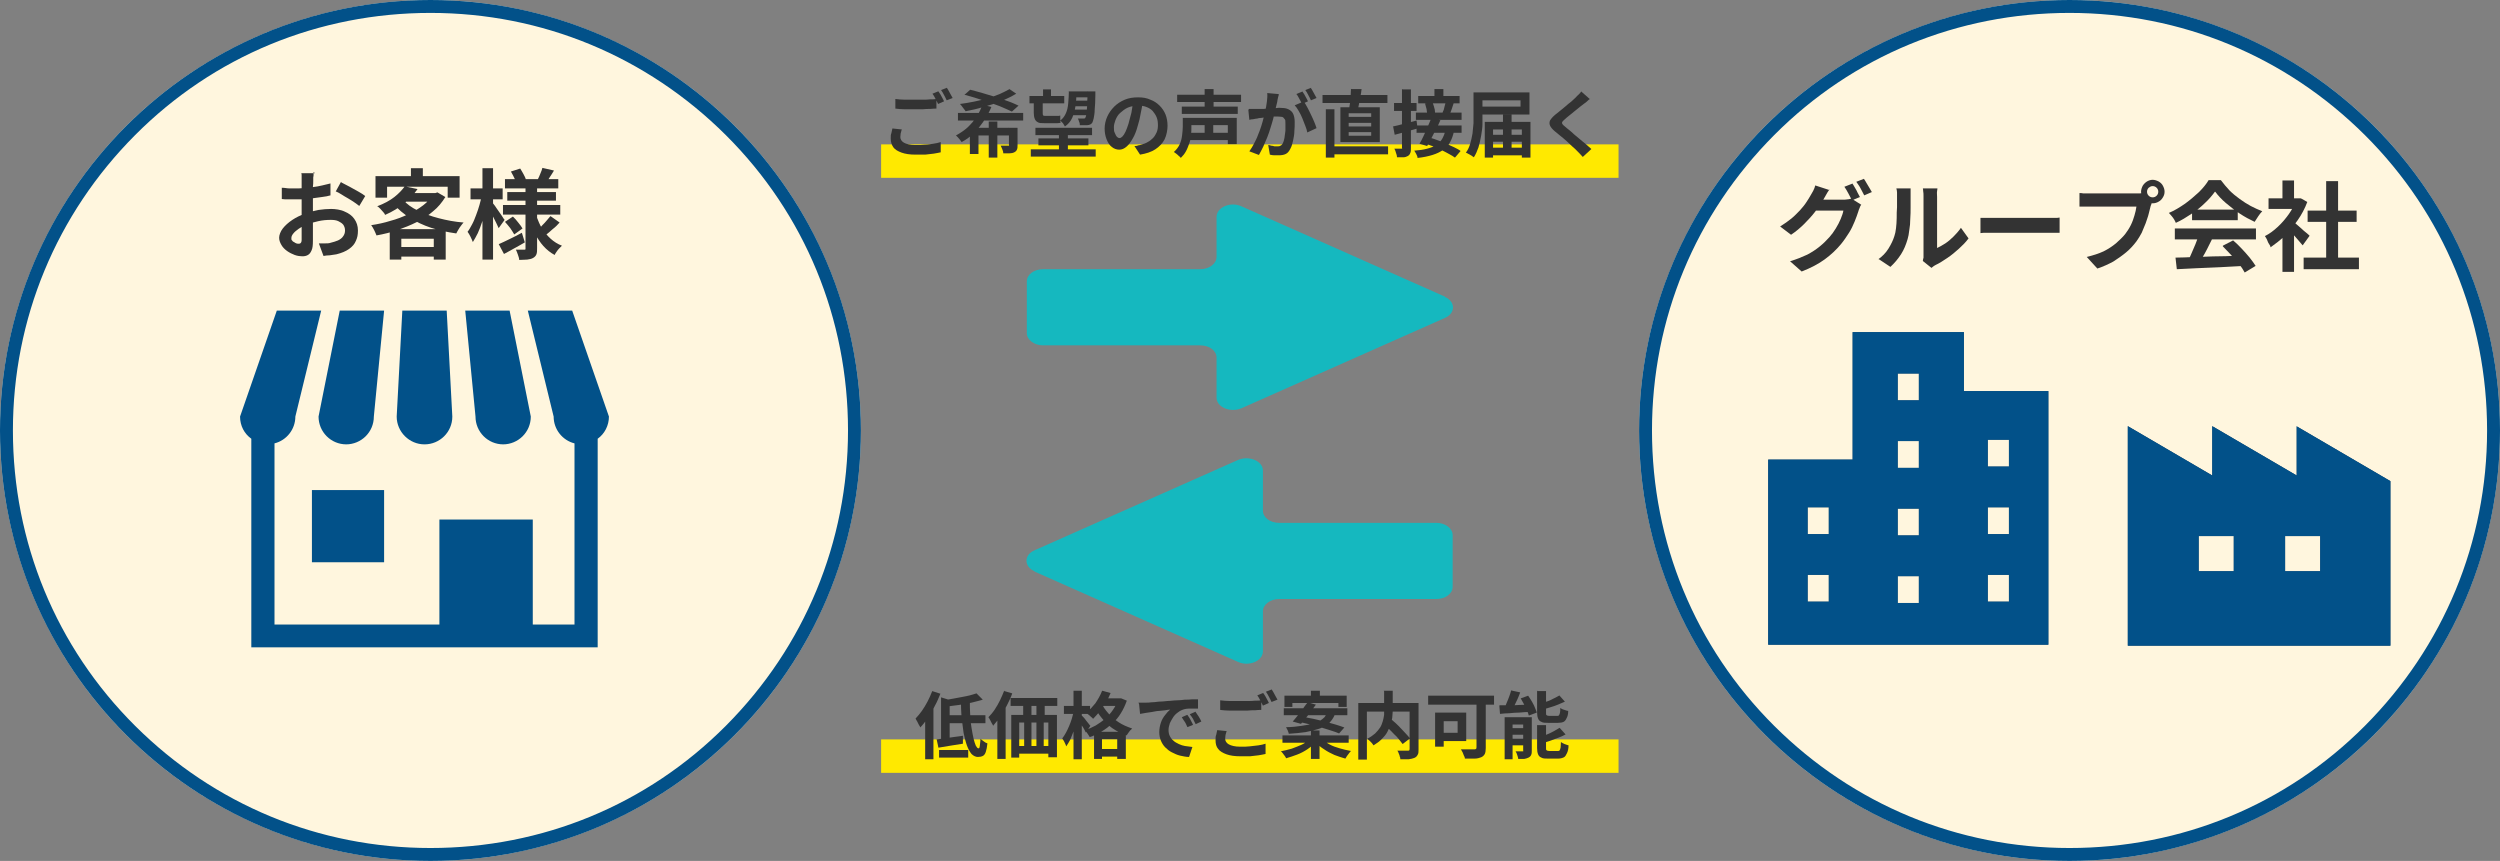
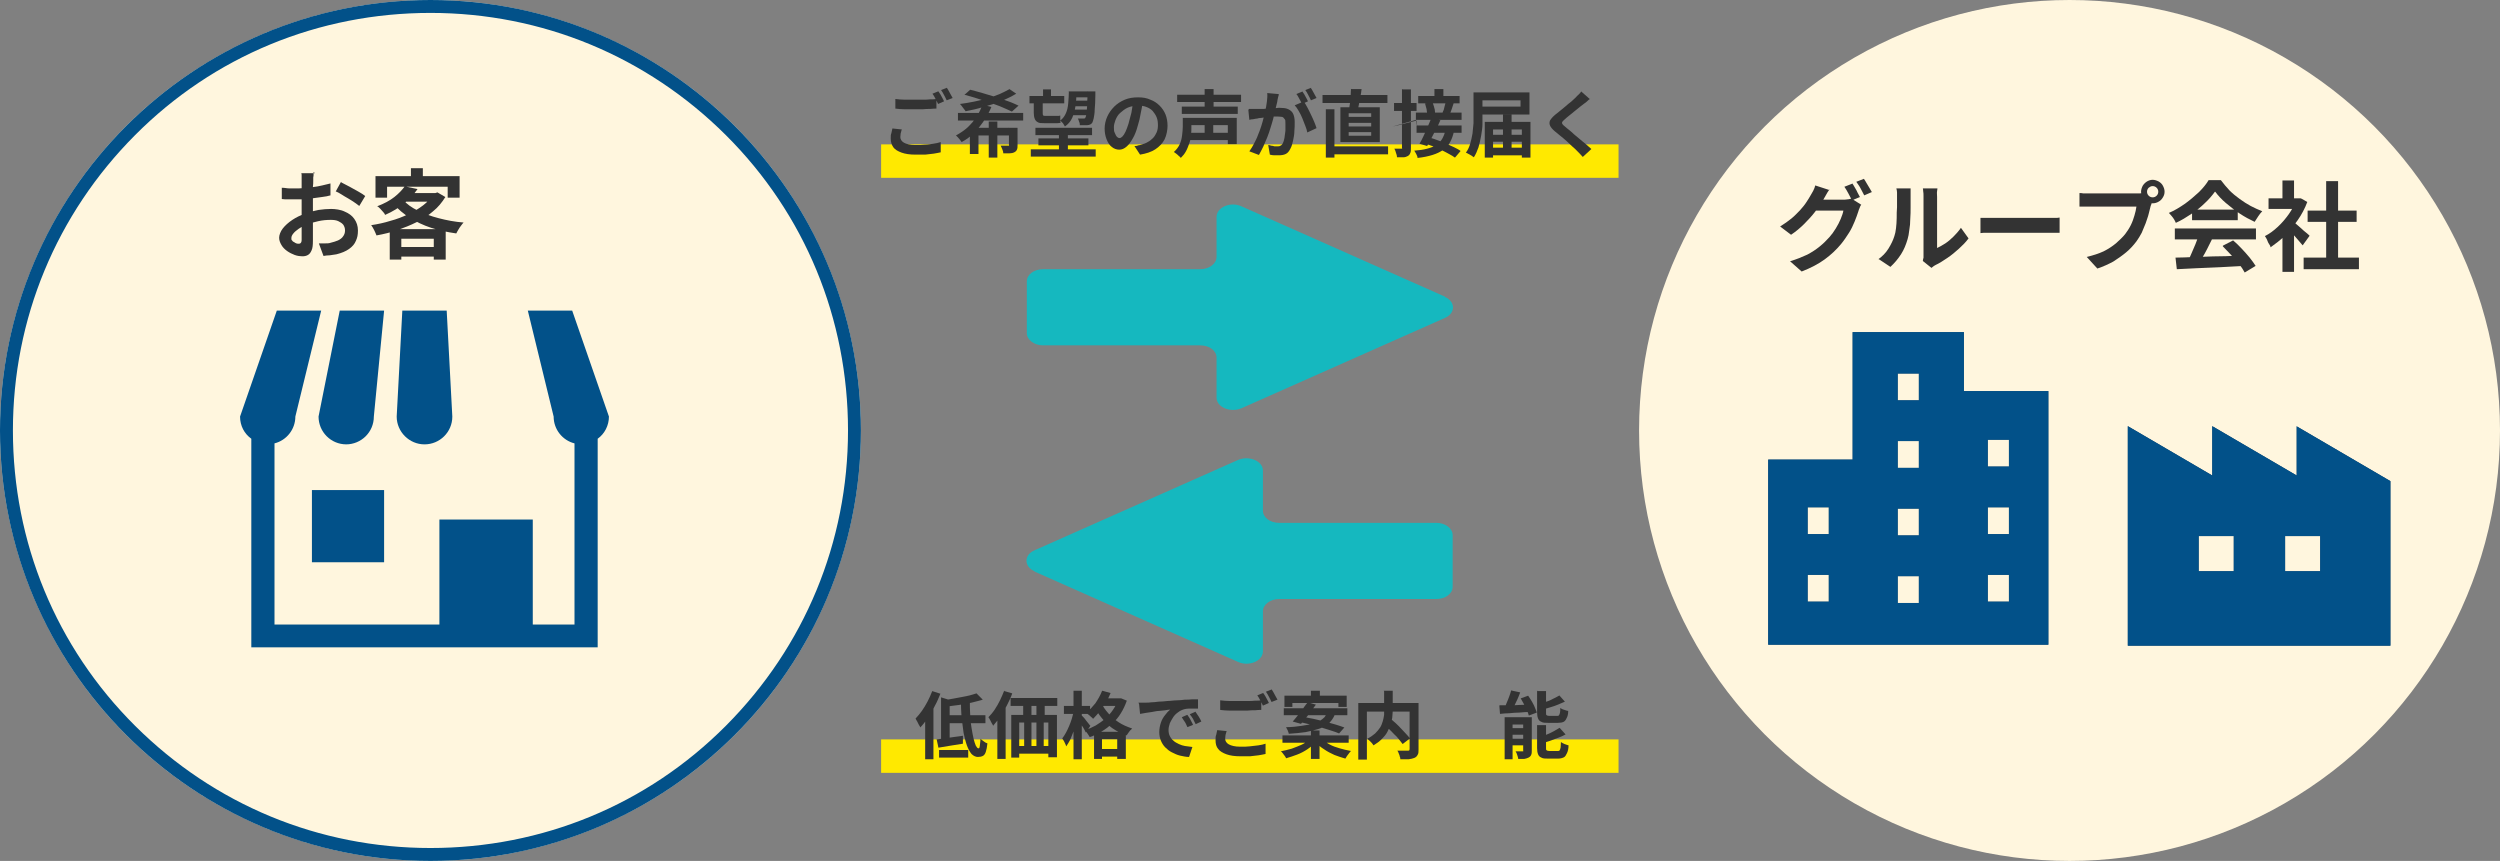
<svg xmlns="http://www.w3.org/2000/svg" id="_レイヤー_1" data-name="レイヤー 1" width="755" height="260" version="1.1" viewBox="0 0 755 260">
  <rect x="0" y="0" width="755" height="260" fill="#808080" stroke="none" />
  <defs>
    <style>
      .cls-1 {
        fill: #234865;
      }

      .cls-1, .cls-2, .cls-3, .cls-4, .cls-5, .cls-6 {
        stroke-width: 0px;
      }

      .cls-2 {
        fill: #15b8bf;
      }

      .cls-3 {
        fill: #fff6de;
      }

      .cls-4 {
        fill: #333;
      }

      .cls-5 {
        fill: #025189;
      }

      .cls-6 {
        fill: #ffe900;
      }
    </style>
  </defs>
  <g>
    <g>
      <circle class="cls-3" cx="625" cy="130" r="130" />
-       <path class="cls-5" d="M625,3.9c33.7,0,65.3,13.1,89.2,36.9s36.9,55.5,36.9,89.2-13.1,65.3-36.9,89.2-55.5,36.9-89.2,36.9-65.3-13.1-89.2-36.9-36.9-55.5-36.9-89.2,13.1-65.3,36.9-89.2S591.3,3.9,625,3.9M625,0C553.2,0,495,58.2,495,130s58.2,130,130,130,130-58.2,130-130S696.8,0,625,0h0Z" />
    </g>
    <path class="cls-1" d="M693.6,128.7v14.9l-25.5-14.9v14.9l-25.5-14.9v66.3h79.3v-49.7l-28.4-16.6ZM674.6,172.5h-10.6v-10.6h10.6v10.6h0ZM700.7,172.5h-10.6v-10.6h10.6v10.6Z" />
    <path class="cls-1" d="M593.1,118.1v-17.8h-33.6v38.5h-25.5v55.9h84.6v-76.6h-25.5ZM552.3,181.7h-6.4v-8.1h6.4v8.1ZM552.3,161.3h-6.4v-8.1h6.4v8.1ZM579.5,182.1h-6.4v-8.1h6.4v8.1ZM579.5,161.7h-6.4v-8.1h6.4v8.1ZM579.5,141.3h-6.4v-8.1h6.4v8.1ZM579.5,120.9h-6.4v-8.1h6.4v8.1ZM606.7,181.7h-6.4v-8.1h6.4v8.1ZM606.7,161.3h-6.4v-8.1h6.4v8.1ZM606.7,140.9h-6.4v-8.1h6.4v8.1Z" />
    <path class="cls-5" d="M693.6,128.7v14.9l-25.5-14.9v14.9l-25.5-14.9v66.3h79.3v-49.7l-28.4-16.6ZM674.6,172.5h-10.6v-10.6h10.6v10.6h0ZM700.7,172.5h-10.6v-10.6h10.6v10.6Z" />
    <path class="cls-5" d="M593.1,118.1v-17.8h-33.6v38.5h-25.5v55.9h84.6v-76.6h-25.5ZM552.3,181.7h-6.4v-8.1h6.4v8.1ZM552.3,161.3h-6.4v-8.1h6.4v8.1ZM579.5,182.1h-6.4v-8.1h6.4v8.1ZM579.5,161.7h-6.4v-8.1h6.4v8.1ZM579.5,141.3h-6.4v-8.1h6.4v8.1ZM579.5,120.9h-6.4v-8.1h6.4v8.1ZM606.7,181.7h-6.4v-8.1h6.4v8.1ZM606.7,161.3h-6.4v-8.1h6.4v8.1ZM606.7,140.9h-6.4v-8.1h6.4v8.1Z" />
    <g>
      <path class="cls-4" d="M552.5,57.2c-.4.5-.7,1.1-1,1.6-.3.6-.6,1-.8,1.4-.7,1.2-1.5,2.4-2.5,3.7-1,1.3-2.1,2.5-3.3,3.7-1.2,1.2-2.5,2.3-4,3.3l-3.3-2.5c1.3-.8,2.4-1.6,3.4-2.4,1-.8,1.8-1.7,2.6-2.5.7-.8,1.4-1.6,1.9-2.4.5-.8,1-1.5,1.3-2.1.2-.4.5-.8.8-1.4.3-.6.5-1.1.6-1.6l4.3,1.4ZM562.1,61.8c-.2.3-.4.6-.5,1-.2.4-.3.8-.4,1.1-.3.9-.6,1.8-1.1,3s-1,2.3-1.7,3.4-1.5,2.3-2.4,3.4c-1.4,1.7-3,3.2-4.9,4.6-1.9,1.4-4.2,2.6-7,3.7l-3.5-3.1c2-.6,3.7-1.3,5.2-2,1.5-.8,2.7-1.6,3.8-2.5,1.1-.9,2-1.8,2.9-2.8.7-.8,1.3-1.6,1.9-2.6.6-1,1.1-1.9,1.5-2.9.4-1,.7-1.8.8-2.5h-9.9l1.4-3.3h8.4c.5,0,.9,0,1.4-.1.5,0,.8-.2,1.2-.2l3,1.9ZM559.4,55.4c.3.4.5.8.8,1.3s.6,1,.8,1.5c.3.5.5.9.7,1.3l-2.4,1c-.3-.6-.7-1.3-1.1-2.1-.4-.8-.8-1.4-1.2-2l2.3-.9ZM562.9,54c.3.4.5.8.8,1.3.3.5.6,1,.9,1.5s.5.9.7,1.2l-2.3,1c-.3-.6-.7-1.3-1.1-2.1-.4-.8-.9-1.4-1.3-2l2.3-.9Z" />
      <path class="cls-4" d="M567.1,78.4c1.3-.9,2.4-2,3.2-3.3.8-1.3,1.4-2.5,1.8-3.8.2-.6.4-1.4.5-2.4.1-1,.2-2,.2-3.1,0-1.1,0-2.2.1-3.2,0-1.1,0-2.1,0-3s0-1.1,0-1.5-.1-.8-.2-1.2h4.3s0,.2,0,.5,0,.6,0,1c0,.4,0,.8,0,1.2,0,.9,0,1.9,0,3s0,2.3-.1,3.5c0,1.2-.1,2.3-.3,3.4-.1,1.1-.3,2-.5,2.7-.5,1.7-1.1,3.2-2,4.6-.9,1.4-2,2.7-3.2,3.8l-3.6-2.4ZM580.7,78.8c0-.3.1-.6.2-1,0-.4,0-.8,0-1.2v-17.2c0-.7,0-1.2-.1-1.7,0-.5-.1-.8-.1-.8h4.4s0,.3-.1.8,0,1.1,0,1.8v15.4c.8-.4,1.6-.8,2.5-1.4.9-.6,1.7-1.3,2.5-2.1.8-.8,1.6-1.7,2.2-2.6l2.3,3.2c-.8,1.1-1.8,2.1-2.9,3.1s-2.3,2-3.5,2.8c-1.2.8-2.4,1.6-3.5,2.1-.3.2-.6.3-.8.5s-.4.3-.5.4l-2.5-2Z" />
      <path class="cls-4" d="M598,65.8c.4,0,.8,0,1.4,0,.5,0,1.1,0,1.7,0s1.2,0,1.7,0h15.8c.7,0,1.3,0,1.9,0,.6,0,1.1,0,1.5-.1v4.6c-.3,0-.8,0-1.5,0-.7,0-1.3,0-1.9,0h-15.8c-.8,0-1.7,0-2.6,0s-1.6,0-2.1.1v-4.6Z" />
      <path class="cls-4" d="M650.2,60.2c-.1.3-.3.6-.4,1,0,.4-.2.7-.3,1-.2.7-.4,1.5-.6,2.4s-.6,1.8-.9,2.8c-.4,1-.8,1.9-1.2,2.9-.5.9-1,1.8-1.6,2.6-.9,1.2-1.9,2.3-3.1,3.3-1.2,1-2.5,1.9-3.9,2.8-1.5.8-3,1.5-4.8,2.1l-3.2-3.5c2-.5,3.6-1,5.1-1.7,1.4-.7,2.6-1.5,3.7-2.4,1-.9,2-1.8,2.8-2.8.6-.8,1.2-1.7,1.7-2.7.5-1,.8-1.9,1.1-2.9.3-1,.5-1.9.6-2.7h-13.7c-.7,0-1.3,0-2,0-.6,0-1.1,0-1.5,0v-4.1c.3,0,.7,0,1.1.1.4,0,.9,0,1.3,0,.4,0,.8,0,1.1,0h13.6c.3,0,.7,0,1.1,0,.4,0,.8,0,1.2-.2l2.9,1.9ZM646.6,57.9c0-.6.2-1.2.5-1.8.3-.5.8-1,1.3-1.3.5-.3,1.1-.5,1.7-.5s1.2.2,1.8.5c.5.3,1,.7,1.3,1.3s.5,1.1.5,1.8-.2,1.2-.5,1.7c-.3.5-.7,1-1.3,1.3-.5.3-1.1.5-1.8.5s-1.2-.2-1.7-.5-1-.8-1.3-1.3c-.3-.5-.5-1.1-.5-1.7ZM648.4,57.9c0,.5.2.9.5,1.2.3.3.7.5,1.2.5s.9-.2,1.2-.5c.3-.3.5-.7.5-1.2s-.2-.9-.5-1.2c-.3-.3-.7-.5-1.2-.5s-.8.2-1.2.5c-.3.3-.5.7-.5,1.2Z" />
      <path class="cls-4" d="M668.9,57.9c-.8,1.1-1.8,2.3-3,3.4-1.2,1.2-2.6,2.3-4.1,3.3-1.5,1-3.1,2-4.7,2.7-.1-.3-.3-.6-.5-1-.2-.4-.5-.7-.8-1.1-.3-.3-.5-.6-.8-.9,1.7-.7,3.3-1.7,4.9-2.8,1.5-1.1,2.9-2.3,4.2-3.5,1.2-1.2,2.2-2.4,2.9-3.6h3.7c.8,1.1,1.7,2.1,2.6,3.1,1,1,2,1.8,3.1,2.6,1.1.8,2.2,1.5,3.3,2.1,1.1.6,2.3,1.1,3.5,1.6-.4.4-.8.9-1.2,1.5s-.7,1.1-1.1,1.7c-1.5-.7-3-1.5-4.5-2.5-1.5-1-2.9-2.1-4.2-3.2s-2.4-2.3-3.2-3.4ZM656.8,69h24.5v3.3h-24.5v-3.3ZM656.9,77.8c1.7,0,3.8-.1,6.1-.2,2.3,0,4.7-.2,7.3-.2s5-.2,7.5-.3v3.2c-2.5.1-4.9.3-7.4.4-2.5.1-4.8.2-7,.3s-4.2.2-6,.3l-.4-3.5ZM664,71.2l4,1.1c-.5.9-.9,1.9-1.4,2.8-.5,1-1,1.9-1.5,2.7s-.9,1.6-1.4,2.3l-3.1-1c.4-.7.8-1.5,1.2-2.5.4-.9.8-1.8,1.2-2.8s.7-1.8.9-2.6ZM662,63.3h13.8v3.2h-13.8v-3.2ZM671.3,74.2l3.1-1.6c.9.8,1.8,1.6,2.6,2.5s1.7,1.8,2.4,2.7c.7.9,1.3,1.7,1.8,2.5l-3.3,2c-.4-.7-.9-1.6-1.7-2.5-.7-.9-1.5-1.9-2.4-2.8s-1.7-1.8-2.5-2.6Z" />
      <path class="cls-4" d="M693.5,59.9h1.3c0-.1,2,1.1,2,1.1-.7,1.9-1.7,3.8-2.9,5.5-1.2,1.7-2.5,3.3-3.9,4.7-1.4,1.4-2.9,2.5-4.3,3.5,0-.3-.2-.7-.5-1.1s-.4-.9-.6-1.3c-.2-.4-.4-.7-.6-1,1.4-.7,2.6-1.6,3.9-2.8,1.2-1.1,2.3-2.4,3.3-3.8,1-1.4,1.7-2.8,2.3-4.3v-.6ZM685.1,59.9h9.6v3.2h-9.6v-3.2ZM689.3,54.5h3.5v6.9h-3.5v-6.9ZM689.3,70l3.5-4.2v16.3h-3.5v-12.2ZM692.4,66.8c.3.2.7.5,1.1.9s1,.8,1.5,1.3,1,.9,1.5,1.3.8.7,1,.9l-2.1,2.9c-.3-.4-.7-.8-1.1-1.3-.4-.5-.9-1-1.3-1.5-.5-.5-.9-1-1.4-1.5s-.8-.9-1.1-1.2l1.9-1.7ZM695.7,77.8h16.7v3.5h-16.7v-3.5ZM696.9,63.6h14.8v3.4h-14.8v-3.4ZM702.5,54.7h3.6v24.7h-3.6v-24.7Z" />
    </g>
  </g>
  <g>
    <g>
      <circle class="cls-3" cx="130" cy="130" r="130" />
      <path class="cls-5" d="M130,3.9c33.7,0,65.3,13.1,89.2,36.9s36.9,55.5,36.9,89.2-13.1,65.3-36.9,89.2-55.5,36.9-89.2,36.9-65.3-13.1-89.2-36.9S3.9,163.7,3.9,130s13.1-65.3,36.9-89.2S96.3,3.9,130,3.9M130,0C58.2,0,0,58.2,0,130s58.2,130,130,130,130-58.2,130-130S201.8,0,130,0h0Z" />
    </g>
    <g>
      <path class="cls-4" d="M94.7,51.9c0,.2,0,.4,0,.7s0,.6-.1,1c0,.3,0,.6,0,.9,0,.6,0,1.2-.1,1.9,0,.7,0,1.4,0,2.1,0,.7,0,1.4,0,2.2,0,.7,0,1.4,0,2.1s0,1.7,0,2.7c0,1,0,1.9,0,2.9,0,1,0,1.8,0,2.6s0,1.4,0,1.8c0,1.2-.1,2.2-.4,2.8-.3.7-.6,1.1-1.1,1.4s-1.1.4-1.7.4-1.5-.1-2.3-.4c-.8-.3-1.6-.7-2.3-1.2s-1.3-1.1-1.7-1.8c-.4-.7-.7-1.4-.7-2.2s.4-1.9,1.1-2.8,1.7-1.8,2.9-2.6c1.2-.8,2.5-1.4,3.8-1.9,1.3-.5,2.7-.8,4.1-1.1,1.4-.2,2.6-.3,3.8-.3s2.9.2,4.1.8c1.2.5,2.2,1.2,2.9,2.2.7,1,1.1,2.1,1.1,3.5s-.2,2.2-.6,3.1c-.4,1-1.1,1.8-2.1,2.5s-2.2,1.2-3.8,1.6c-.7.1-1.3.2-2,.3-.7,0-1.3.1-1.9.2l-1.4-3.8c.7,0,1.3,0,1.9,0s1.2,0,1.7-.2c.8-.2,1.5-.4,2.2-.7.6-.3,1.2-.7,1.5-1.2.4-.5.6-1.1.6-1.8s-.2-1.2-.5-1.7c-.4-.5-.9-.8-1.5-1.1-.6-.3-1.4-.4-2.3-.4-1.2,0-2.5.1-3.8.4-1.3.3-2.5.6-3.6,1.1-.9.3-1.6.7-2.3,1.2s-1.2.9-1.6,1.4-.6.9-.6,1.4,0,.5.2.7c.1.2.3.4.6.5.2.2.5.3.7.4s.5.1.6.1c.3,0,.5,0,.7-.2.2-.2.3-.5.3-1s0-1.3,0-2.3c0-1,0-2.1,0-3.3,0-1.2,0-2.4,0-3.6s0-1.7,0-2.5c0-.8,0-1.6,0-2.4s0-1.4,0-2c0-.6,0-1,0-1.4s0-.5,0-.8,0-.7,0-1c0-.3,0-.6-.1-.8h4.1ZM85.1,56.7c.9,0,1.6.2,2.3.2s1.3,0,1.8,0c.8,0,1.6,0,2.5-.1s1.9-.2,2.8-.3c1-.1,1.9-.3,2.8-.5.9-.2,1.7-.4,2.5-.6v3.6c-.7.2-1.6.4-2.6.5-1,.1-1.9.3-2.9.4-1,.1-1.9.2-2.8.3-.9,0-1.6,0-2.3,0-1,0-1.8,0-2.4,0-.6,0-1.2,0-1.7-.1v-3.6ZM103.1,55.1c.7.4,1.6.8,2.5,1.3s1.8,1,2.7,1.5c.9.5,1.5.9,2,1.3l-1.8,3c-.4-.3-.9-.7-1.5-1.1-.6-.4-1.2-.8-1.9-1.2-.7-.4-1.4-.8-2-1.2-.6-.4-1.2-.7-1.7-.9l1.6-2.9Z" />
      <path class="cls-4" d="M130.8,58.3h.7l.6-.2,2.4,1.4c-1,1.6-2.2,3.1-3.7,4.3-1.5,1.3-3.1,2.4-5,3.3-1.8.9-3.8,1.7-5.8,2.4-2,.7-4.1,1.2-6.3,1.6-.2-.5-.4-1-.7-1.6-.3-.6-.6-1.1-.9-1.5,2-.3,3.9-.7,5.8-1.3,1.9-.5,3.7-1.2,5.4-2,1.7-.8,3.2-1.7,4.5-2.7,1.3-1,2.3-2.1,3-3.4v-.5ZM113.4,53.2h25.4v6.5h-3.6v-3.3h-18.3v3.3h-3.5v-6.5ZM122.3,56.3l3.8.8c-1.1,1.6-2.5,3-4,4.3-1.6,1.3-3.5,2.5-5.8,3.5-.1-.3-.3-.6-.6-.9-.3-.3-.6-.7-.9-1-.3-.3-.6-.6-.9-.7,2.1-.8,3.8-1.7,5.2-2.8,1.4-1.1,2.4-2.2,3.2-3.3ZM117.7,69.2h16.9v9.2h-3.6v-6.3h-9.8v6.3h-3.5v-9.2ZM121.7,60.3c1.1,1.3,2.6,2.4,4.5,3.3s3.9,1.7,6.3,2.3c2.3.6,4.8,1.1,7.5,1.3-.3.3-.5.6-.8,1-.3.4-.6.8-.8,1.2s-.5.8-.6,1.1c-2.7-.4-5.2-.9-7.6-1.7-2.4-.8-4.5-1.8-6.4-3-1.9-1.2-3.6-2.6-5-4.3l3.1-1.4ZM119.4,74.6h13.3v2.9h-13.3v-2.9ZM123.1,58.3h8.8v2.6h-11.2l2.4-2.6ZM124.1,50.8h3.6v4.2h-3.6v-4.2Z" />
-       <path class="cls-4" d="M145.6,59.1l1.9.6c-.2,1.2-.5,2.4-.8,3.6-.3,1.2-.7,2.5-1.1,3.7-.4,1.2-.8,2.3-1.3,3.4-.5,1-1,1.9-1.5,2.7-.2-.5-.4-1-.7-1.6-.3-.6-.6-1.1-.9-1.5.5-.6.9-1.4,1.4-2.3s.8-1.8,1.2-2.8c.4-1,.7-2,1-3s.5-2,.7-2.9ZM142.1,56.9h9.7v3.3h-9.7v-3.3ZM145.7,50.8h3.2v27.6h-3.2v-27.6ZM148.7,61.2c.2.2.4.5.8,1,.3.5.7,1,1.1,1.6.4.6.8,1.1,1.1,1.6s.5.8.7,1l-1.8,2.5c-.2-.4-.4-.9-.7-1.5-.3-.6-.6-1.2-.9-1.8-.3-.6-.6-1.2-.9-1.8-.3-.5-.5-1-.8-1.4l1.5-1.4ZM150.7,73.7c.9-.4,2-.9,3.2-1.5,1.2-.6,2.5-1.2,3.7-1.9l.9,2.9c-1,.6-2.1,1.2-3.2,1.8-1.1.6-2.1,1.2-3.1,1.7l-1.6-3ZM151.9,61.9h17.3v2.9h-17.3v-2.9ZM152.5,54.1h16.1v2.8h-16.1v-2.8ZM152.5,67l2.4-1.6c.5.5,1.1,1.1,1.6,1.8.6.7,1,1.3,1.3,1.8l-2.5,1.8c-.3-.5-.7-1.2-1.2-1.9-.5-.7-1.1-1.3-1.6-1.9ZM153.2,58h14.7v2.6h-14.7v-2.6ZM154.3,51.8l2.8-.9c.3.5.7,1.1,1,1.7.3.6.6,1.1.7,1.6l-2.9,1.1c-.1-.5-.3-1-.6-1.6-.3-.6-.6-1.2-.9-1.7ZM158.8,55.9h3.4v19c0,.8,0,1.4-.2,1.9-.2.5-.5.8-1,1.1-.5.3-1.1.4-1.8.5-.7,0-1.5.1-2.4.1,0-.5-.2-1-.4-1.6-.2-.6-.4-1.1-.6-1.5.5,0,1,0,1.5,0,.5,0,.8,0,1,0s.3,0,.4-.1c0,0,0-.2,0-.4v-18.9ZM162,65.3c.5,1.3,1,2.6,1.7,3.7s1.6,2.2,2.6,3.1c1,.9,2.1,1.6,3.4,2.1-.2.2-.5.5-.8.8-.3.3-.6.7-.8,1s-.5.7-.6,1c-1.3-.7-2.4-1.6-3.4-2.7-1-1.1-1.8-2.4-2.6-3.8-.7-1.4-1.3-3-1.8-4.6l2.3-.5ZM163.8,50.7l3.5.8c-.4.7-.8,1.3-1.2,1.9-.4.6-.7,1.1-1,1.6l-2.7-.8c.3-.5.5-1.1.8-1.8.3-.7.5-1.2.6-1.7ZM166.3,65.3l2.7,1.9c-.6.7-1.3,1.4-2.1,2-.7.7-1.4,1.2-2,1.7l-2.3-1.7c.4-.3.8-.7,1.2-1.2.5-.5.9-.9,1.3-1.4s.8-.9,1.1-1.3Z" />
    </g>
    <g>
      <path class="cls-5" d="M104.5,134.2c4.6,0,8.4-3.7,8.4-8.4l3.1-32h-13.4l-6.4,32c0,4.6,3.7,8.4,8.4,8.4Z" />
      <path class="cls-5" d="M128.2,134.2c4.6,0,8.4-3.7,8.4-8.4l-1.7-32h-13.4l-1.7,32c0,4.6,3.8,8.4,8.4,8.4Z" />
-       <path class="cls-5" d="M151.9,134.2c4.6,0,8.4-3.7,8.4-8.4l-6.4-32h-13.4l3.1,32c0,4.6,3.7,8.4,8.4,8.4Z" />
      <path class="cls-5" d="M172.8,93.8h-13.4l7.8,32c0,3.9,2.7,7.2,6.3,8.1v54.7h-12.6v-31.7h-28.2v31.7h-49.8v-54.7c3.6-.9,6.3-4.2,6.3-8.1l7.8-32h-13.4l-11.1,32c0,2.8,1.3,5.2,3.4,6.7v63h104.6v-63c2.1-1.5,3.4-4,3.4-6.7l-11.1-32Z" />
      <rect class="cls-5" x="94.2" y="148" width="21.8" height="21.8" />
    </g>
  </g>
  <g>
    <rect class="cls-6" x="266.1" y="223.3" width="222.7" height="10.1" />
    <path class="cls-2" d="M436.4,89.6l-61.5-27.3c-3.3-1.5-7.5.3-7.5,3.2v12.1c0,2-2.2,3.7-4.9,3.7h-47.5c-2.7,0-4.9,1.6-4.9,3.7v15.6c0,2,2.2,3.7,4.9,3.7h47.5c2.7,0,4.9,1.6,4.9,3.7v12.1c0,2.9,4.2,4.6,7.5,3.2l61.5-27.3c3.2-1.4,3.2-4.9,0-6.3Z" />
    <path class="cls-2" d="M312.4,172.6l61.5,27.3c3.3,1.5,7.5-.3,7.5-3.2v-12.1c0-2,2.2-3.7,4.9-3.7h47.5c2.7,0,4.9-1.6,4.9-3.7v-15.6c0-2-2.2-3.7-4.9-3.7h-47.5c-2.7,0-4.9-1.6-4.9-3.7v-12.1c0-2.9-4.2-4.6-7.5-3.2l-61.5,27.3c-3.2,1.4-3.2,4.9,0,6.3Z" />
    <g>
      <path class="cls-4" d="M281.5,208.7l2.5.8c-.5,1.2-1,2.5-1.7,3.7-.6,1.3-1.3,2.4-2.1,3.6s-1.5,2.1-2.3,2.9c0-.2-.2-.5-.4-.8-.2-.3-.3-.7-.5-1-.2-.4-.4-.6-.5-.9.7-.7,1.3-1.5,1.9-2.3.6-.9,1.2-1.8,1.7-2.8.5-1,1-2,1.4-3.1ZM279.4,214.8l2.5-2.5h0v17h-2.5v-14.5ZM282.8,223.3c1-.1,2.3-.3,3.7-.5,1.4-.2,2.8-.4,4.3-.6v2.4c-1.2.2-2.5.4-3.8.6-1.3.2-2.5.4-3.6.6l-.5-2.4ZM283.6,226.5h8.8v2.3h-8.8v-2.3ZM284.2,210.6l2.6.8v12.4h-2.6v-13.2ZM294.8,209.3l2,2c-1,.3-2.2.6-3.4.9-1.2.3-2.5.5-3.8.7s-2.6.3-3.8.5c0-.3-.2-.6-.3-1s-.3-.8-.4-1c.9-.1,1.8-.2,2.7-.4s1.8-.3,2.7-.5c.9-.2,1.7-.3,2.4-.5s1.4-.4,2-.6ZM285.8,216h11.8v2.4h-11.8v-2.4ZM290.2,211.7h2.7c0,1.4,0,2.8.1,4.2,0,1.4.2,2.7.4,3.9.2,1.2.4,2.3.6,3.2s.5,1.7.7,2.2c.3.5.5.8.8.8s.3-.2.4-.7c0-.5.2-1.2.2-2.2.3.3.6.5,1,.8.4.3.7.5,1.1.6-.1,1.1-.3,2-.5,2.6s-.5,1-.9,1.2c-.4.2-.9.3-1.5.3s-1.3-.3-1.9-.9c-.5-.6-1-1.5-1.4-2.6-.4-1.1-.7-2.4-1-3.8-.2-1.4-.4-3-.6-4.6-.1-1.6-.2-3.2-.2-4.9Z" />
      <path class="cls-4" d="M303.3,208.7l2.4.7c-.4,1.2-1,2.4-1.6,3.6-.6,1.2-1.3,2.4-2,3.4s-1.5,2-2.2,2.8c0-.2-.2-.5-.4-.8-.2-.3-.3-.7-.5-1s-.3-.6-.5-.8c.6-.6,1.3-1.4,1.9-2.3.6-.9,1.1-1.8,1.6-2.8.5-1,.9-2,1.3-3ZM301.2,214.8l2.5-2.5h0v16.9h-2.5v-14.5ZM305.2,210.8h14.1v2.4h-14.1v-2.4ZM305.5,215.9h13.7v12.8h-2.6v-10.5h-8.8v10.6h-2.4v-12.9ZM306.6,225.3h11.9v2.3h-11.9v-2.3ZM309,211.1h2.5v6.5h-2.5v-6.5ZM309.3,217.6h2.2v9.5h-2.2v-9.5ZM313,211h2.5v6.5h-2.5v-6.5ZM313,217.6h2.2v9.5h-2.2v-9.5Z" />
      <path class="cls-4" d="M324.1,214.9l1.5.5c-.2.9-.4,1.8-.6,2.7-.2.9-.5,1.9-.8,2.8-.3.9-.7,1.7-1,2.5-.4.8-.8,1.4-1.2,2-.1-.4-.3-.8-.5-1.2-.2-.5-.5-.8-.7-1.2.4-.5.7-1,1.1-1.7.3-.6.7-1.3,1-2.1.3-.7.6-1.5.8-2.2.2-.8.4-1.5.6-2.2ZM321.3,213.2h7.9v2.4h-7.9v-2.4ZM324.2,208.6h2.5v20.7h-2.5v-20.7ZM326.6,216c.1.1.3.3.6.6.3.3.5.6.8,1,.3.4.6.7.8,1,.2.3.4.5.5.6l-1.4,2c-.1-.3-.3-.6-.5-1-.2-.4-.4-.7-.7-1.1-.2-.4-.5-.8-.7-1.1-.2-.4-.4-.6-.6-.9l1.2-1.1ZM337.7,210.9h.9c0,0,1.7.7,1.7.7-.5,1.4-1.1,2.7-1.8,3.8-.7,1.2-1.6,2.2-2.6,3.1-1,.9-2,1.7-3.2,2.4s-2.3,1.3-3.6,1.7c-.2-.3-.4-.7-.7-1.1-.3-.4-.6-.8-.8-1,1.1-.3,2.2-.8,3.3-1.4,1-.6,2-1.3,2.9-2.1.9-.8,1.7-1.7,2.3-2.6.7-1,1.2-2,1.5-3.1v-.4ZM332.9,208.6l2.5.7c-.4,1-.9,2-1.5,2.9-.6,1-1.2,1.8-1.8,2.7-.7.8-1.3,1.5-2,2.2-.1-.2-.3-.4-.6-.6-.2-.2-.5-.5-.8-.7-.3-.2-.5-.4-.7-.5,1-.8,1.9-1.8,2.8-2.9.8-1.2,1.5-2.4,2-3.7ZM330.4,221h9.6v8.2h-2.6v-6h-4.6v6h-2.4v-8.3ZM332.7,212.5c.5,1,1.1,1.9,2,2.9.8,1,1.9,1.9,3.1,2.7s2.6,1.4,4.1,1.9c-.2.2-.3.4-.6.6-.2.3-.4.5-.6.8s-.3.5-.5.7c-1.6-.6-3-1.3-4.3-2.2s-2.3-2-3.2-3.1c-.9-1.1-1.6-2.2-2.1-3.3l2-1ZM331.3,226.2h7.5v2.3h-7.5v-2.3ZM332.6,210.9h5.8v2.3h-5.8v-2.3Z" />
      <path class="cls-4" d="M343.8,212.2c.4,0,.9,0,1.3,0,.4,0,.7,0,.9,0,.5,0,1,0,1.7-.1.7,0,1.4-.1,2.2-.2.8,0,1.7-.1,2.7-.2.9,0,1.9-.2,2.9-.2.8,0,1.5-.1,2.3-.2.8,0,1.5,0,2.2-.1.7,0,1.3,0,1.8,0v2.8c-.4,0-.8,0-1.3,0s-1,0-1.5,0c-.5,0-1,.1-1.4.2-.7.2-1.3.5-1.8.9-.6.4-1.1.9-1.5,1.5s-.7,1.2-1,1.8c-.2.7-.4,1.3-.4,2s.1,1.4.4,1.9c.3.6.6,1,1.1,1.4.4.4,1,.7,1.6,1,.6.3,1.3.5,1.9.6.7.1,1.4.2,2.2.3l-1,3c-.9,0-1.8-.2-2.7-.4-.9-.2-1.7-.6-2.5-1-.8-.4-1.4-.9-2-1.5s-1-1.3-1.3-2c-.3-.8-.5-1.6-.5-2.6s.2-2,.5-2.9c.3-.9.8-1.7,1.3-2.3.5-.7,1-1.2,1.5-1.6-.4,0-.9.1-1.5.2s-1.2.1-1.9.2c-.7,0-1.3.2-2,.3s-1.4.2-2,.3c-.6.1-1.2.2-1.7.3l-.3-3ZM358.6,215.9c.2.3.4.6.6.9s.4.7.6,1.1.4.7.5,1l-1.7.7c-.3-.6-.5-1.2-.8-1.6s-.6-.9-.9-1.4l1.6-.7ZM361,214.9c.2.3.4.6.6.9.2.3.5.7.7,1.1.2.4.4.7.5,1l-1.7.8c-.3-.6-.6-1.1-.8-1.6-.3-.5-.6-.9-1-1.4l1.6-.7Z" />
      <path class="cls-4" d="M370.4,220.9c-.1.4-.2.8-.3,1.1,0,.4-.1.7-.1,1.1,0,.7.4,1.3,1.1,1.7.7.4,1.9.7,3.4.7s2,0,2.9-.1,1.8-.2,2.6-.3c.8-.1,1.6-.3,2.2-.5v3.1c-.6.1-1.3.3-2.1.4s-1.7.2-2.6.3c-.9,0-1.9,0-2.9,0-1.7,0-3.1-.2-4.2-.6-1.1-.4-2-.9-2.5-1.6-.6-.7-.8-1.6-.8-2.6s0-1.2.2-1.7c.1-.5.2-1,.3-1.4l2.9.3ZM368.6,211.5c.8.1,1.7.2,2.7.2,1,0,2.1,0,3.3,0s1.5,0,2.2,0c.8,0,1.5,0,2.2-.1.7,0,1.4,0,1.9-.1v2.9c-.5,0-1.1,0-1.9.1-.7,0-1.5,0-2.3.1-.8,0-1.5,0-2.2,0-1.1,0-2.2,0-3.2,0-1,0-1.9-.1-2.8-.2v-2.9ZM381.5,209.3c.2.3.4.6.6.9.2.4.4.7.6,1.1s.4.7.5,1l-1.8.8c-.2-.5-.5-1-.8-1.6-.3-.6-.6-1.1-.9-1.5l1.7-.7ZM384.1,208.3c.2.3.4.6.6,1,.2.4.4.7.6,1.1.2.4.4.7.5.9l-1.8.7c-.2-.5-.5-1-.8-1.6-.3-.6-.6-1.1-.9-1.5l1.8-.7Z" />
      <path class="cls-4" d="M395.2,223.4l2,.9c-.7.7-1.5,1.4-2.4,2-.9.6-2,1.2-3.1,1.6s-2.2.8-3.3,1.1c-.1-.2-.2-.5-.4-.7-.2-.3-.4-.5-.6-.8-.2-.3-.4-.5-.6-.6,1.1-.2,2.2-.5,3.3-.8,1.1-.4,2.1-.8,3-1.2s1.6-1,2.2-1.5ZM387.3,222.1h20v2.2h-20v-2.2ZM387.7,213.9h19.2v2.1h-19.2v-2.1ZM387.8,210.1h18.9v3.4h-2.5v-1.2h-13.9v1.2h-2.4v-3.4ZM400.6,215.1h2.8c-.3.8-.6,1.5-1.1,2.2-.4.6-1,1.2-1.7,1.7s-1.6.9-2.6,1.2-2.3.6-3.7.9c-1.5.2-3.2.4-5.1.5,0-.3-.2-.6-.3-1-.2-.4-.4-.7-.5-1,1.8,0,3.4-.2,4.7-.4,1.3-.2,2.4-.4,3.3-.6.9-.2,1.6-.5,2.2-.9s1-.7,1.4-1.1c.3-.4.6-.9.8-1.5ZM394.9,212.1l2.5.7c-.5.7-1,1.3-1.5,2.1-.5.7-1.1,1.4-1.6,2-.5.7-1,1.2-1.4,1.7l-2.5-.7c.5-.5.9-1.1,1.5-1.8.5-.7,1.1-1.4,1.6-2.1.5-.7,1-1.4,1.5-2ZM392.1,218.1l1.5-1.6c1,.2,2,.4,3.1.6,1.1.3,2.3.5,3.4.8,1.1.3,2.2.6,3.2.9,1,.3,1.9.6,2.7.9l-1.6,1.8c-.7-.3-1.5-.6-2.5-.9-1-.3-2-.6-3.2-1-1.1-.3-2.3-.6-3.4-.9-1.1-.3-2.2-.5-3.3-.7ZM395.9,220.6h2.6v8.6h-2.6v-8.6ZM395.9,208.6h2.7v2.9h-2.7v-2.9ZM399.2,223.3c.6.5,1.4,1,2.3,1.5s2,.9,3.1,1.2c1.1.3,2.2.6,3.4.8-.2.2-.4.4-.6.7-.2.3-.4.5-.6.8s-.3.5-.5.8c-1.1-.3-2.2-.7-3.3-1.1-1.1-.5-2.1-1-3.1-1.7-1-.6-1.8-1.3-2.5-2.1l1.9-.8Z" />
      <path class="cls-4" d="M410.2,212.3h16.7v2.6h-14.1v14.5h-2.6v-17ZM417.9,208.6h2.7v5.3c0,.7,0,1.5-.1,2.3,0,.8-.3,1.6-.5,2.4-.2.8-.6,1.6-1,2.4-.4.8-1,1.5-1.7,2.2s-1.5,1.3-2.5,1.9c-.1-.2-.3-.4-.5-.7-.2-.2-.5-.5-.7-.7s-.5-.4-.7-.6c1-.5,1.7-1,2.4-1.6.6-.6,1.1-1.2,1.5-1.8.4-.6.6-1.3.8-1.9s.3-1.3.4-1.9c0-.6,0-1.2,0-1.8v-5.3ZM417.9,218.4l2-1.4c.5.4,1,.9,1.6,1.4.5.5,1.1,1,1.6,1.6.5.5,1,1.1,1.5,1.6.5.5.9,1,1.2,1.4l-2.2,1.7c-.3-.4-.7-.9-1.1-1.4s-.9-1.1-1.5-1.6c-.5-.6-1.1-1.1-1.6-1.6s-1.1-1-1.6-1.5ZM425.8,212.3h2.6v14c0,.7,0,1.3-.3,1.7-.2.4-.5.7-1,.9-.5.2-1,.3-1.7.4-.7,0-1.5,0-2.5,0,0-.2,0-.5-.2-.9,0-.3-.2-.6-.3-.9-.1-.3-.2-.6-.4-.8.4,0,.9,0,1.3,0,.4,0,.8,0,1.2,0h.7c.2,0,.3,0,.4-.1,0,0,.1-.2.1-.4v-13.9Z" />
-       <path class="cls-4" d="M431.3,210.1h19.9v2.7h-19.9v-2.7ZM433.4,215.2h2.6v10.3h-2.6v-10.3ZM434.5,215.2h8.3v8.6h-8.3v-2.5h5.7v-3.5h-5.7v-2.5ZM445.9,210.8h2.8v15.1c0,.8-.1,1.4-.3,1.8-.2.4-.6.8-1.1,1-.5.2-1.2.4-2,.4-.8,0-1.8,0-2.9,0,0-.3-.1-.6-.3-.9-.1-.3-.3-.7-.4-1-.2-.3-.3-.6-.5-.9.5,0,1.1,0,1.6,0,.5,0,1,0,1.5,0h.9c.2,0,.4,0,.5-.1.1,0,.2-.2.2-.5v-15.1Z" />
      <path class="cls-4" d="M452.9,213c.8,0,1.7,0,2.7,0,1,0,2.1,0,3.2-.1,1.1,0,2.3-.1,3.4-.2v2.3c-1.1,0-2.2.1-3.3.2-1.1,0-2.1.1-3.1.2-1,0-1.9.1-2.8.2l-.2-2.5ZM456.3,208.5l2.8.6c-.3.7-.5,1.4-.8,2-.3.7-.6,1.3-.9,1.9s-.6,1.1-.9,1.6l-2.3-.6c.3-.5.6-1.1.8-1.7.3-.6.5-1.3.8-2s.4-1.3.6-1.9ZM454.3,216.6h7v2.2h-4.5v10.5h-2.4v-12.7ZM455.4,219.9h6.1v2h-6.1v-2ZM455.4,223.1h6.1v2h-6.1v-2ZM460,216.6h2.6v10c0,.6,0,1-.2,1.4-.1.3-.4.6-.8.8-.4.2-.8.3-1.3.4-.5,0-1.1,0-1.8,0,0-.4-.2-.8-.3-1.2s-.3-.8-.5-1.1c.4,0,.8,0,1.2,0s.6,0,.8,0c.1,0,.2,0,.3,0s0-.1,0-.3v-10ZM459.3,210.9l2.2-.8c.4.5.7,1.1,1.1,1.7.3.6.7,1.2.9,1.8s.5,1.1.6,1.6l-2.4.9c-.1-.5-.3-1-.6-1.6s-.5-1.2-.9-1.9c-.3-.6-.7-1.2-1-1.8ZM464.3,208.7h2.6v6.6c0,.4,0,.6.2.7.1.1.4.2.8.2h2.4c.2,0,.4,0,.5-.2.1-.1.2-.3.3-.7s.1-.8.1-1.5c.2.1.4.3.7.4.3.1.6.2.9.3.3.1.6.2.8.2,0,1-.2,1.7-.5,2.2-.2.5-.5.9-.9,1.1-.4.2-1,.3-1.7.3h-3c-.9,0-1.5,0-2-.3-.5-.2-.8-.5-1-1-.2-.5-.3-1.1-.3-1.9v-6.6ZM464.3,219h2.6v6.9c0,.4,0,.6.2.7.1.1.4.2.8.2h2.5c.3,0,.5,0,.6-.2.1-.1.2-.4.3-.8,0-.4.1-.9.1-1.7.3.2.6.4,1.1.6.5.2.9.3,1.2.4,0,1-.2,1.8-.5,2.4s-.5,1-.9,1.2-1,.4-1.7.4h-3.1c-.9,0-1.5,0-2-.3-.5-.2-.8-.5-1-1-.2-.5-.3-1.1-.3-1.9v-7ZM471.1,219.9l1.7,1.9c-.7.4-1.4.7-2.2,1s-1.6.6-2.4.9c-.8.3-1.6.5-2.4.7,0-.2-.2-.6-.3-.9-.2-.4-.3-.7-.5-.9.7-.2,1.4-.5,2.2-.8.7-.3,1.4-.6,2.1-1s1.2-.7,1.7-1ZM470.9,210l1.7,1.9c-.7.3-1.4.6-2.1.9-.8.3-1.5.6-2.3.8-.8.2-1.5.5-2.3.7,0-.2-.2-.5-.3-.9-.2-.4-.3-.7-.4-.9.7-.2,1.4-.5,2.1-.7s1.4-.6,2-.9c.6-.3,1.2-.6,1.7-.9Z" />
    </g>
    <rect class="cls-6" x="266.1" y="43.6" width="222.7" height="10.1" />
    <g>
      <path class="cls-4" d="M272.3,39.2c-.1.4-.2.8-.3,1.1,0,.4-.1.7-.1,1.1,0,.7.4,1.3,1.1,1.7.7.4,1.9.7,3.4.7s2,0,2.9-.1c.9,0,1.8-.2,2.6-.3.8-.1,1.6-.3,2.2-.5v3.1c-.6.1-1.3.3-2.1.4-.8.1-1.7.2-2.6.3-.9,0-1.9,0-2.9,0-1.7,0-3.1-.2-4.2-.6-1.1-.4-2-.9-2.5-1.6s-.8-1.6-.8-2.6,0-1.2.2-1.7c.1-.5.2-1,.3-1.4l2.9.3ZM270.5,29.9c.8.1,1.7.2,2.7.2,1,0,2.1,0,3.3,0s1.5,0,2.2,0c.8,0,1.5,0,2.2-.1.7,0,1.4,0,1.9-.1v2.9c-.5,0-1.1,0-1.9.1-.7,0-1.5,0-2.3.1-.8,0-1.5,0-2.2,0-1.1,0-2.2,0-3.2,0-1,0-1.9-.1-2.8-.2v-2.9ZM283.4,27.6c.2.3.4.6.6.9.2.4.4.7.6,1.1.2.4.4.7.5,1l-1.8.8c-.2-.5-.5-1-.8-1.6-.3-.6-.6-1.1-.9-1.5l1.7-.7ZM286,26.6c.2.3.4.6.6,1,.2.4.4.7.6,1.1.2.4.4.7.5.9l-1.8.7c-.2-.5-.5-1-.8-1.6-.3-.6-.6-1.1-.9-1.5l1.8-.7Z" />
      <path class="cls-4" d="M296.7,31.6l2.7.7c-.6,1.4-1.3,2.8-2.2,4.1-.9,1.3-1.9,2.6-3,3.7-1.1,1.1-2.4,2.1-3.8,2.8-.1-.2-.3-.4-.5-.7-.2-.2-.4-.5-.6-.7-.2-.2-.4-.4-.6-.6,1.3-.7,2.5-1.5,3.6-2.5,1-1,2-2.1,2.7-3.3.8-1.2,1.3-2.4,1.8-3.6ZM289.3,34.1h19.7v2.3h-19.7v-2.3ZM304.7,26.8l2.2,1.5c-1,.6-2.1,1.2-3.3,1.7s-2.5,1-3.9,1.5c-1.4.4-2.7.8-4.1,1.2s-2.7.6-4,.9c-.1-.2-.3-.5-.5-.7-.2-.3-.4-.5-.6-.8-.2-.3-.4-.5-.6-.7,1.4-.2,2.8-.4,4.2-.7,1.4-.3,2.8-.6,4.1-1s2.5-.8,3.7-1.3c1.1-.5,2.1-1,3-1.5ZM291.2,28.7l1.8-1.6c1.1.3,2.4.6,3.7,1s2.6.8,4,1.2,2.6.9,3.8,1.3,2.2.9,3.1,1.3l-2,1.8c-.8-.4-1.8-.8-2.9-1.3-1.1-.5-2.4-.9-3.7-1.4-1.3-.4-2.7-.9-4-1.3-1.3-.4-2.6-.8-3.8-1.1ZM292.9,38.6h12.9v2.3h-10.3v5.6h-2.6v-7.9ZM298.6,36.7h2.6v10.9h-2.6v-10.9ZM304.6,38.6h2.7v5.2c0,.6,0,1-.2,1.4-.1.3-.4.6-.8.8-.4.2-.9.3-1.4.3-.5,0-1.2,0-1.9,0,0-.4-.1-.7-.3-1.2-.2-.4-.3-.8-.5-1.1.4,0,.9,0,1.3,0,.4,0,.7,0,.9,0s.2,0,.3,0,0-.1,0-.3v-5.2Z" />
      <path class="cls-4" d="M310.9,29h10.5v2.2h-10.5v-2.2ZM311.3,45.1h19.6v2.2h-19.6v-2.2ZM312.5,30.3h2.4v3.8c0,.3,0,.5.1.7,0,.1.3.2.5.2h2.9c.3,0,.6,0,.9,0,.4,0,.6,0,.9-.1,0,.3,0,.7,0,1.1s0,.8.1,1.1c-.2,0-.5.1-.9.1s-.7,0-1.1,0h-3c-.8,0-1.5,0-1.9-.3-.4-.2-.7-.5-.9-1-.2-.5-.3-1.1-.3-1.8v-3.8ZM312.7,38.6h17.1v2.2h-17.1v-2.2ZM313.6,41.8h15.1v2.1h-15.1v-2.1ZM315,27h2.4v3h-2.4v-3ZM319.8,39.6h2.7v6.8h-2.7v-6.8ZM322.7,27.6h2.4c0,1.6-.1,3.1-.3,4.4-.2,1.3-.5,2.5-1,3.6s-1.2,1.9-2.2,2.6c-.1-.3-.4-.6-.6-1-.3-.3-.6-.6-.8-.8.8-.6,1.3-1.3,1.7-2.2.4-.9.6-1.8.7-3s.2-2.4.2-3.7ZM323.4,27.6h5.8v1.8h-5.8v-1.8ZM323.5,33.1h5.7v1.7h-5.7v-1.7ZM323.7,30.4h5.7v1.7h-5.7v-1.7ZM328.4,27.6h2.4v.6c0,.1,0,.3,0,.4,0,1.9-.1,3.4-.2,4.5,0,1.1-.2,2-.3,2.6-.1.6-.3,1-.4,1.3-.2.3-.4.5-.7.6-.2.1-.5.2-.8.2-.3,0-.6,0-1,0-.4,0-.8,0-1.3,0,0-.3,0-.6-.2-1-.1-.4-.2-.7-.4-1,.4,0,.7,0,1,0,.3,0,.5,0,.7,0,.3,0,.5,0,.6-.3.1-.2.2-.5.3-1s.1-1.3.2-2.4c0-1.1.1-2.5.2-4.2v-.4Z" />
      <path class="cls-4" d="M345.1,30.6c-.1,1.1-.3,2.3-.6,3.6-.2,1.3-.5,2.5-.9,3.8-.4,1.5-.9,2.8-1.5,3.8-.6,1.1-1.2,1.9-1.9,2.5-.7.6-1.4.9-2.2.9s-1.6-.3-2.2-.8c-.7-.5-1.2-1.3-1.6-2.3-.4-1-.6-2.1-.6-3.3s.3-2.5.8-3.6c.5-1.1,1.2-2.1,2.1-3,.9-.9,2-1.6,3.2-2.1,1.2-.5,2.5-.7,4-.7s2.6.2,3.7.7c1.1.4,2,1,2.8,1.8.8.8,1.4,1.7,1.8,2.7.4,1,.6,2.2.6,3.4s-.3,2.9-.9,4.1c-.6,1.2-1.6,2.2-2.8,3s-2.8,1.3-4.6,1.6l-1.7-2.6c.4,0,.8,0,1.1-.2.3,0,.6-.1.9-.2.7-.2,1.4-.4,2-.8.6-.3,1.1-.7,1.6-1.2.5-.5.8-1.1,1.1-1.7.3-.7.4-1.4.4-2.2s-.1-1.7-.4-2.4c-.3-.7-.7-1.3-1.2-1.9-.5-.5-1.1-.9-1.9-1.2-.7-.3-1.6-.4-2.5-.4s-2.2.2-3.1.6-1.6,1-2.3,1.6-1.1,1.4-1.4,2.1c-.3.8-.5,1.5-.5,2.2s0,1.3.3,1.8c.2.5.4.9.6,1.1s.5.4.8.4.6-.2.9-.5c.3-.3.6-.8.9-1.4s.6-1.5.9-2.4c.3-1.1.6-2.2.9-3.4.2-1.2.4-2.4.5-3.5h3Z" />
      <path class="cls-4" d="M357.2,35.6h2.6v2.8c0,.7,0,1.5-.1,2.3s-.2,1.7-.5,2.5-.6,1.7-1,2.4c-.4.8-1,1.5-1.6,2.1-.1-.2-.3-.4-.6-.6-.2-.2-.5-.5-.8-.7-.3-.2-.5-.4-.7-.5.8-.7,1.4-1.5,1.8-2.4.4-.9.6-1.8.7-2.7.1-.9.2-1.7.2-2.5v-2.7ZM355.5,28.6h19.3v2.2h-19.3v-2.2ZM356.9,32.2h16.9v2.2h-16.9v-2.2ZM358.9,40.1h12.7v2.2h-12.7v-2.2ZM359,35.6h14.5v7.9h-2.7v-5.7h-11.8v-2.1ZM363.8,26.9h2.7v6.4h-2.7v-6.4ZM363.8,36.3h2.6v5.1h-2.6v-5.1Z" />
      <path class="cls-4" d="M377.2,32.9c.4,0,.8,0,1.2,0s.8,0,1.2,0c.4,0,.8,0,1.3,0,.5,0,1.1,0,1.6-.1s1.2,0,1.7-.1,1.1,0,1.6-.1.9,0,1.2,0c.8,0,1.5.1,2.1.4.6.3,1.1.7,1.4,1.3.3.6.5,1.5.5,2.5s0,1.8-.1,2.8c0,1-.2,2-.4,2.9s-.4,1.7-.8,2.4c-.4.8-.8,1.3-1.4,1.6-.6.3-1.3.4-2.2.4s-.9,0-1.3,0c-.5,0-.9-.1-1.3-.2l-.5-2.9c.3,0,.6.1.9.2.3,0,.7.1,1,.2.3,0,.6,0,.8,0,.4,0,.7,0,1-.2.3-.1.5-.4.7-.7.2-.4.4-1,.5-1.6.1-.7.2-1.4.3-2.2,0-.8,0-1.5,0-2.3s0-1-.3-1.3c-.2-.3-.4-.5-.7-.6-.3,0-.7-.1-1.2-.1s-.8,0-1.4,0c-.6,0-1.2.1-1.8.2-.7,0-1.3.1-1.8.2-.6,0-1,.1-1.3.2-.3,0-.7.1-1.2.2-.5,0-.9.1-1.2.2l-.3-3ZM386.2,28.4c0,.3-.1.6-.2.9s-.1.6-.2.9c0,.3-.1.7-.2,1.1s-.2.8-.3,1.2-.2.8-.3,1.2c-.1.6-.3,1.4-.5,2.2s-.5,1.7-.8,2.7c-.3,1-.6,1.9-1,2.9-.4,1-.8,1.9-1.2,2.8-.4.9-.9,1.7-1.3,2.5l-2.9-1.1c.5-.7,1-1.5,1.4-2.3s.9-1.7,1.2-2.6c.4-.9.7-1.8,1-2.7.3-.9.5-1.7.7-2.5.2-.8.4-1.4.5-2,.2-1,.4-2,.5-2.9s.2-1.8.1-2.6l3.3.3ZM393.7,30.6c.4.5.7,1.1,1.1,1.8s.7,1.4,1.1,2.2c.4.8.7,1.5,1,2.2s.5,1.3.7,1.9l-2.8,1.3c-.1-.6-.3-1.3-.6-2-.3-.7-.6-1.5-.9-2.3-.3-.8-.7-1.5-1.1-2.2-.4-.7-.8-1.3-1.2-1.7l2.6-1.1ZM393.3,27.6c.2.3.4.6.6.9.2.4.4.7.6,1.1.2.4.4.7.5,1l-1.8.8c-.1-.3-.3-.6-.5-1-.2-.4-.4-.7-.6-1.1s-.4-.7-.6-.9l1.7-.7ZM395.9,26.6c.2.3.4.6.6,1,.2.4.4.7.6,1.1.2.4.4.7.5.9l-1.7.7c-.2-.5-.5-1-.8-1.6-.3-.6-.6-1.1-.9-1.5l1.8-.7Z" />
      <path class="cls-4" d="M399.4,28.7h19.6v2.4h-19.6v-2.4ZM400.4,33h2.6v14.6h-2.6v-14.6ZM401.7,44.2h17.5v2.4h-17.5v-2.4ZM404.8,32.4h11.9v10.5h-11.9v-10.5ZM407.3,34.2v1.1h6.8v-1.1h-6.8ZM407.3,37.1v1.1h6.8v-1.1h-6.8ZM407.3,39.9v1.1h6.8v-1.1h-6.8ZM408.1,26.9h3.1c-.1.9-.2,1.6-.4,2.4-.1.8-.3,1.5-.4,2.2-.1.7-.3,1.3-.4,1.8l-2.6-.2c.1-.6.2-1.2.3-2,0-.7.2-1.5.2-2.2s.1-1.5.1-2.1Z" />
-       <path class="cls-4" d="M420.6,38.2c.9-.2,2-.4,3.3-.8s2.6-.6,3.9-1l.3,2.4c-1.2.3-2.4.7-3.6,1-1.2.3-2.3.7-3.3.9l-.5-2.6ZM421,31.1h6.8v2.4h-6.8v-2.4ZM423.6,27h2.5v17.7c0,.6,0,1.2-.2,1.5-.1.4-.4.7-.7.9-.4.2-.8.4-1.4.4-.5,0-1.2,0-1.9,0,0-.4-.1-.8-.3-1.3-.1-.5-.3-.9-.5-1.3.4,0,.9,0,1.2,0,.4,0,.7,0,.8,0,.1,0,.2,0,.3,0s0-.2,0-.3v-17.7ZM436.5,39.5l2.6.2c-.3,1.3-.7,2.4-1.2,3.3-.5.9-1.2,1.7-2.1,2.3-.9.6-1.9,1.1-3.2,1.5s-2.7.7-4.5.9c0-.4-.2-.8-.4-1.2-.2-.4-.4-.7-.6-1,1.5-.1,2.8-.3,3.9-.6s2-.6,2.7-1.1c.7-.5,1.3-1,1.8-1.8.4-.7.8-1.6,1-2.6ZM427.6,34h13.8v2.2h-13.8v-2.2ZM427.8,37.9h13.6v2.2h-13.6v-2.2ZM428.3,29h12.5v2.2h-12.5v-2.2ZM432.4,35.8l2.6.5c-.4.9-.8,1.8-1.3,2.7-.5.9-.9,1.8-1.4,2.7-.5.9-.9,1.7-1.3,2.4l-2.3-.7c.4-.7.8-1.4,1.2-2.3.4-.9.8-1.7,1.2-2.7.4-.9.8-1.8,1.1-2.6ZM430.3,31.3l2.3-.4c.1.3.3.7.4,1.1.1.4.2.8.3,1.1,0,.4.1.7.1,1l-2.4.5c0-.3,0-.6-.1-1,0-.4-.1-.8-.2-1.1s-.2-.8-.3-1.1ZM430.4,43.3l1.5-1.7c.8.2,1.6.5,2.4.8.8.3,1.7.6,2.5,1,.8.4,1.6.7,2.4,1.1s1.4.7,1.9,1.1l-1.7,2c-.5-.4-1.1-.7-1.8-1.1-.7-.4-1.5-.8-2.3-1.2-.8-.4-1.7-.8-2.5-1.1s-1.7-.6-2.5-.9ZM433.2,26.9h2.7v3h-2.7v-3ZM436.5,30.9l2.5.3c-.2.6-.4,1.2-.6,1.8s-.4,1.1-.6,1.5l-2.2-.3c.1-.3.2-.7.4-1,.1-.4.2-.8.3-1.2.1-.4.2-.8.3-1.1Z" />
+       <path class="cls-4" d="M420.6,38.2c.9-.2,2-.4,3.3-.8s2.6-.6,3.9-1l.3,2.4l-.5-2.6ZM421,31.1h6.8v2.4h-6.8v-2.4ZM423.6,27h2.5v17.7c0,.6,0,1.2-.2,1.5-.1.4-.4.7-.7.9-.4.2-.8.4-1.4.4-.5,0-1.2,0-1.9,0,0-.4-.1-.8-.3-1.3-.1-.5-.3-.9-.5-1.3.4,0,.9,0,1.2,0,.4,0,.7,0,.8,0,.1,0,.2,0,.3,0s0-.2,0-.3v-17.7ZM436.5,39.5l2.6.2c-.3,1.3-.7,2.4-1.2,3.3-.5.9-1.2,1.7-2.1,2.3-.9.6-1.9,1.1-3.2,1.5s-2.7.7-4.5.9c0-.4-.2-.8-.4-1.2-.2-.4-.4-.7-.6-1,1.5-.1,2.8-.3,3.9-.6s2-.6,2.7-1.1c.7-.5,1.3-1,1.8-1.8.4-.7.8-1.6,1-2.6ZM427.6,34h13.8v2.2h-13.8v-2.2ZM427.8,37.9h13.6v2.2h-13.6v-2.2ZM428.3,29h12.5v2.2h-12.5v-2.2ZM432.4,35.8l2.6.5c-.4.9-.8,1.8-1.3,2.7-.5.9-.9,1.8-1.4,2.7-.5.9-.9,1.7-1.3,2.4l-2.3-.7c.4-.7.8-1.4,1.2-2.3.4-.9.8-1.7,1.2-2.7.4-.9.8-1.8,1.1-2.6ZM430.3,31.3l2.3-.4c.1.3.3.7.4,1.1.1.4.2.8.3,1.1,0,.4.1.7.1,1l-2.4.5c0-.3,0-.6-.1-1,0-.4-.1-.8-.2-1.1s-.2-.8-.3-1.1ZM430.4,43.3l1.5-1.7c.8.2,1.6.5,2.4.8.8.3,1.7.6,2.5,1,.8.4,1.6.7,2.4,1.1s1.4.7,1.9,1.1l-1.7,2c-.5-.4-1.1-.7-1.8-1.1-.7-.4-1.5-.8-2.3-1.2-.8-.4-1.7-.8-2.5-1.1s-1.7-.6-2.5-.9ZM433.2,26.9h2.7v3h-2.7v-3ZM436.5,30.9l2.5.3c-.2.6-.4,1.2-.6,1.8s-.4,1.1-.6,1.5l-2.2-.3c.1-.3.2-.7.4-1,.1-.4.2-.8.3-1.2.1-.4.2-.8.3-1.1Z" />
      <path class="cls-4" d="M445,27.9h2.7v6.5c0,1,0,2,0,3.1,0,1.1-.2,2.3-.4,3.5s-.5,2.4-.8,3.5c-.4,1.1-.8,2.1-1.4,3-.2-.1-.4-.3-.7-.5-.3-.2-.6-.3-.9-.5-.3-.2-.6-.3-.8-.4.6-.8,1-1.7,1.3-2.7s.5-2,.7-3.1c.1-1.1.2-2.1.3-3.1,0-1,0-2,0-2.8v-6.5ZM446.6,27.9h15.3v6.7h-15.3v-2.4h12.6v-1.9h-12.6v-2.4ZM448.4,36.8h13.8v10.8h-2.6v-8.5h-8.7v8.5h-2.5v-10.8ZM449.7,40.7h11.3v2.1h-11.3v-2.1ZM449.7,44.6h11.3v2.3h-11.3v-2.3ZM453.9,34.6h2.6v11.2h-2.6v-11.2Z" />
      <path class="cls-4" d="M480.3,29.8c-.4.2-.7.5-1,.8-.3.3-.6.5-.9.7-.4.3-.8.6-1.3,1s-1,.8-1.6,1.3-1.1.9-1.6,1.3c-.5.4-1,.8-1.3,1.1-.4.3-.6.6-.8.8-.1.2-.1.4,0,.6.1.2.4.5.8.8.3.3.7.6,1.2,1,.5.4,1.1.9,1.6,1.4.6.5,1.2,1,1.8,1.5s1.2,1,1.8,1.5c.6.5,1.1,1,1.6,1.4l-2.6,2.4c-.6-.7-1.3-1.4-1.9-2-.3-.3-.8-.8-1.3-1.2-.5-.5-1.1-1-1.7-1.6-.6-.5-1.2-1.1-1.9-1.6-.6-.5-1.2-1-1.7-1.4-.7-.6-1.2-1.2-1.4-1.7-.2-.5-.2-1,0-1.5.3-.5.8-1.1,1.5-1.7.4-.3.9-.7,1.5-1.2s1.1-.9,1.7-1.4c.6-.5,1.1-1,1.7-1.4.5-.5,1-.9,1.3-1.2.3-.3.6-.7,1-1,.3-.3.6-.6.7-.9l2.6,2.3Z" />
    </g>
  </g>
</svg>